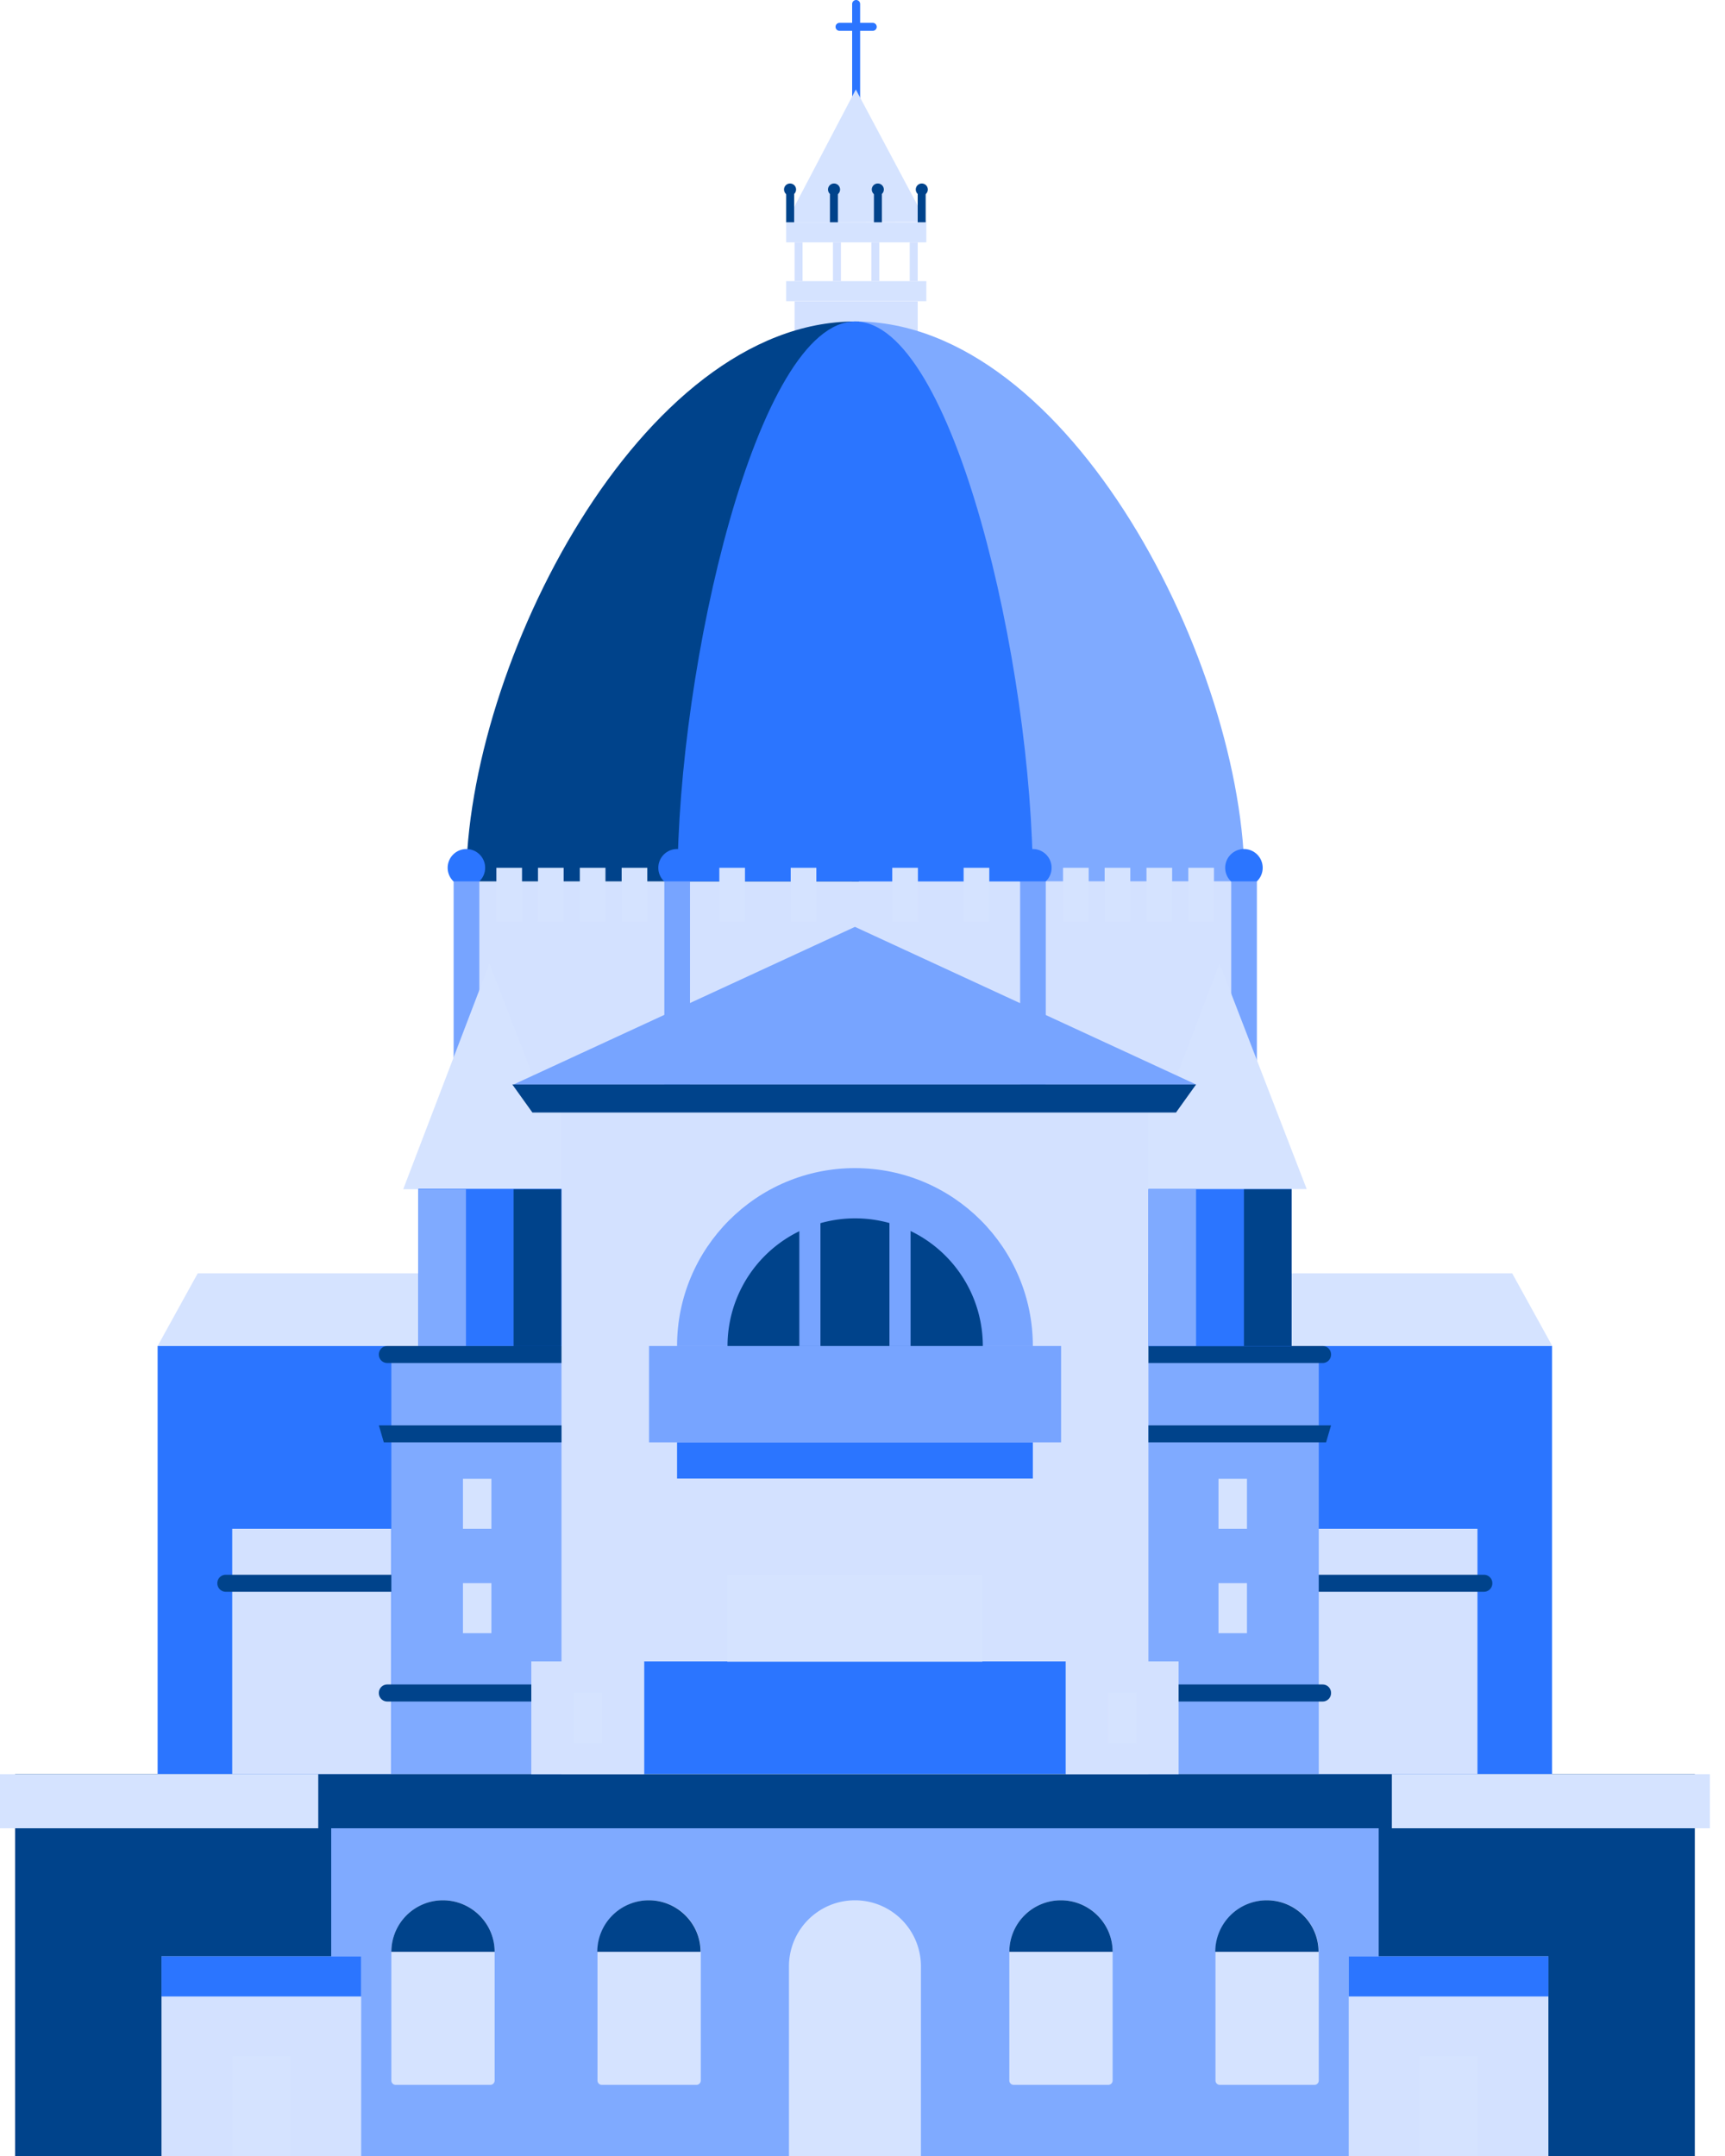
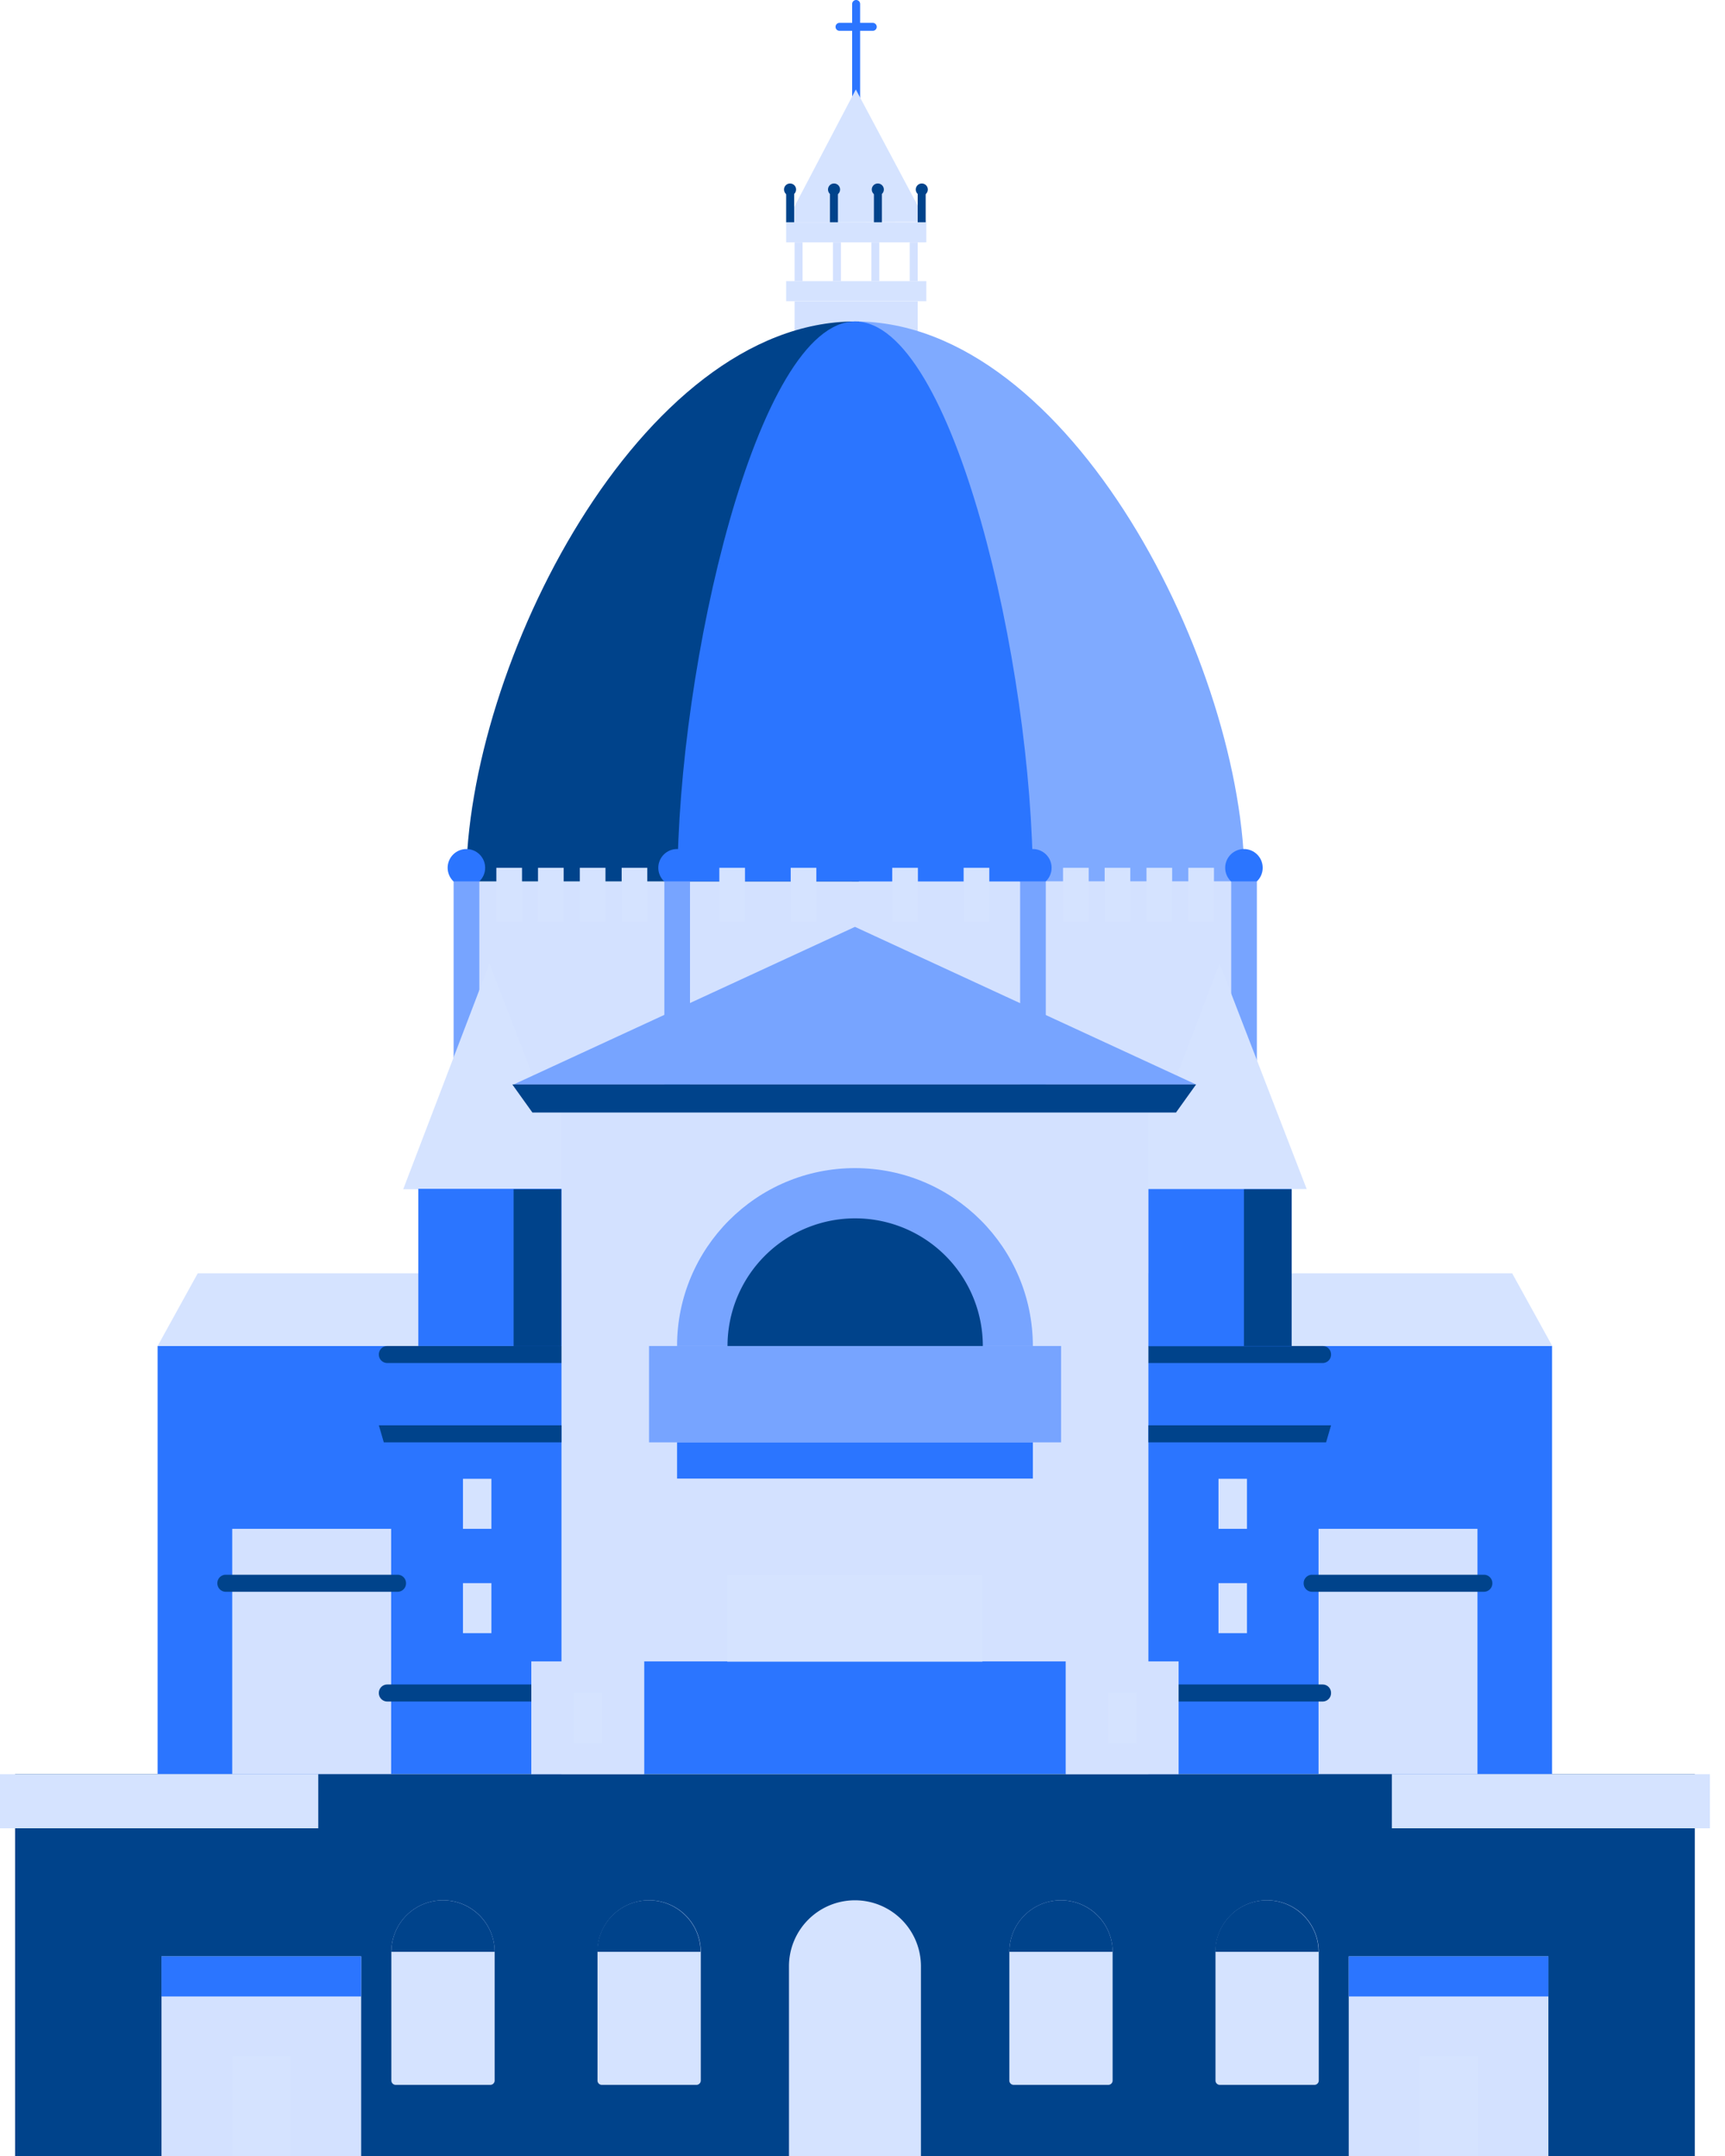
<svg xmlns="http://www.w3.org/2000/svg" xml:space="preserve" fill-rule="evenodd" stroke-linejoin="round" stroke-miterlimit="2" clip-rule="evenodd" viewBox="0 0 80 100">
  <path fill="#00438b" fill-rule="nonzero" d="M.7 82.29h77.9V100H.7z" />
-   <path fill="#7faaff" fill-rule="nonzero" d="M15.36 82.29h48.58V100H15.36z" />
  <path fill="#d5e3ff" fill-rule="nonzero" d="M20.54 88.14a2.39 2.39 0 0 0-2.39 2.39v5.97c0 .11.09.2.2.2h4.39a.2.2 0 0 0 .2-.2v-5.97a2.39 2.39 0 0 0-2.39-2.39M30.1 88.14a2.39 2.39 0 0 0-2.39 2.39v5.97c0 .11.09.2.2.2h4.39a.2.2 0 0 0 .2-.2v-5.97a2.39 2.39 0 0 0-2.39-2.39M39.65 88.14a3.06 3.06 0 0 0-3.06 3.06v8.81h6.12V91.2a3.06 3.06 0 0 0-3.06-3.06M49.2 88.14a2.39 2.39 0 0 0-2.39 2.39v5.97c0 .11.09.2.2.2h4.39a.2.2 0 0 0 .2-.2v-5.97a2.39 2.39 0 0 0-2.39-2.39M58.76 88.14a2.39 2.39 0 0 0-2.39 2.39v5.97c0 .11.09.2.2.2h4.39a.2.2 0 0 0 .2-.2v-5.97a2.39 2.39 0 0 0-2.39-2.39" />
  <path fill="#2b75ff" fill-rule="nonzero" d="M7.31 62.43h64.67v19.86H7.31z" />
  <path fill="#d3e1ff" fill-rule="nonzero" d="M61.15 70.91h7.37v11.38h-7.37z" />
  <path fill="#00438b" d="M69.21 73.43v.01a.39.39 0 0 1-.39.39h-7.97a.39.39 0 0 1-.39-.39v-.01a.39.39 0 0 1 .39-.39h7.97a.39.39 0 0 1 .39.39Z" />
  <path fill="#d3e1ff" fill-rule="nonzero" d="M10.77 70.91h7.37v11.38h-7.37z" />
  <path fill="#00438b" d="M18.83 73.43v.01a.39.39 0 0 1-.39.39h-7.97a.39.39 0 0 1-.39-.39v-.01a.39.39 0 0 1 .39-.39h7.97a.39.39 0 0 1 .39.39Z" />
-   <path fill="#7faaff" fill-rule="nonzero" d="M18.15 62.43h43.01v19.86H18.15z" />
  <path fill="#d5e3ff" fill-rule="nonzero" d="M70.13 59.06H9.17l-1.86 3.37h64.68l-1.86-3.37Z" />
  <path fill="#d3e1ff" fill-rule="nonzero" d="M21.04 40.88H58.2v9.43H21.04zM36.85 13.98h5.71v1.87h-5.71z" />
  <path fill="#d5e3ff" fill-rule="nonzero" d="M36.46 13.04h6.5v.93h-6.5zM36.46 10.31h6.5v.93h-6.5z" />
  <path fill="#7faaff" fill-rule="nonzero" d="M57.72 40.88H39.51V14.91h.16c9.97 0 18.05 16 18.05 25.97Z" />
  <path fill="#00438b" fill-rule="nonzero" d="M21.62 40.88h18.21V14.91h-.16c-9.97 0-18.05 16-18.05 25.97Z" />
  <path fill="#2b75ff" fill-rule="nonzero" d="M47.9 40.88H31.42c0-9.97 3.69-25.97 8.24-25.97 4.55 0 8.24 16 8.24 25.97Z" />
  <circle cx="21.63" cy="40.25" r=".87" fill="#2b75ff" />
  <circle cx="31.4" cy="40.25" r=".87" fill="#2b75ff" />
  <circle cx="47.9" cy="40.25" r=".87" fill="#2b75ff" />
  <circle cx="57.69" cy="40.25" r=".87" fill="#2b75ff" />
  <path fill="#77a4ff" fill-rule="nonzero" d="M21.04 40.88h1.19v9.43h-1.19zM57.1 40.88h1.19v9.43H57.1zM47.31 40.88h1.19v9.43h-1.19zM30.81 40.88H32v9.43h-1.19z" />
  <path fill="#d5e3ff" fill-rule="nonzero" d="m60.6 55.15-4.04-10.46-3.99 10.47 8.03-.01ZM26.73 55.15 22.7 44.69l-4 10.47 8.03-.01Z" />
  <path fill="#2b75ff" d="M39.89.185v4.54a.185.185 0 0 1-.37 0V.185a.185.185 0 0 1 .37 0Z" />
  <path fill="#d5e3ff" fill-rule="nonzero" d="m42.96 10.29-3.27-6.14-3.23 6.16 6.5-.02ZM24.47 51.3h30.18v2.88H24.47z" />
  <path fill="#00438b" d="M61.73 62.82v.01a.39.39 0 0 1-.39.39h-9.57a.39.39 0 0 1-.39-.39v-.01a.39.39 0 0 1 .39-.39h9.57a.39.39 0 0 1 .39.39ZM26.86 62.82v.01a.39.39 0 0 1-.39.39h-8.51a.39.39 0 0 1-.39-.39v-.01a.39.39 0 0 1 .39-.39h8.51a.39.39 0 0 1 .39.39Z" />
  <path fill="#d3e1ff" fill-rule="nonzero" d="M26.04 51.6h27.22v30.7H26.04z" />
  <path fill="#77a4ff" fill-rule="nonzero" d="M30.1 62.43h19.11v4.47H30.1z" />
  <path fill="#2b75ff" fill-rule="nonzero" d="M31.4 66.9h16.5v1.68H31.4zM29.87 77.06h19.56v5.23H29.87z" />
  <path fill="#d5e3ff" fill-rule="nonzero" d="M33.73 73.04h11.83v4.03H33.73z" />
  <path fill="#77a4ff" fill-rule="nonzero" d="M47.9 62.43H31.4c0-4.55 3.69-8.25 8.25-8.25 4.56 0 8.25 3.7 8.25 8.25Z" />
  <path fill="#00438b" fill-rule="nonzero" d="M45.58 62.43H33.74a5.92 5.92 0 0 1 5.92-5.92 5.92 5.92 0 0 1 5.92 5.92Z" />
  <path fill="#d5e3ff" fill-rule="nonzero" d="M0 82.29h79.3v2.51H0z" />
  <path fill="#00438b" fill-rule="nonzero" d="M14.76 82.29h49.79v2.51H14.76z" />
-   <path fill="#77a4ff" fill-rule="nonzero" d="M41.25 55.69h.98v6.74h-.98zM37.07 55.69h.98v6.74h-.98z" />
  <path fill="#00438b" fill-rule="nonzero" d="M22.94 90.53h-4.79a2.39 2.39 0 0 1 2.39-2.39c1.32 0 2.4 1.07 2.4 2.39ZM32.49 90.53H27.7a2.39 2.39 0 0 1 2.39-2.39c1.32 0 2.4 1.07 2.4 2.39ZM51.6 90.53h-4.79a2.39 2.39 0 0 1 2.39-2.39c1.32 0 2.4 1.07 2.4 2.39ZM61.15 90.53h-4.79a2.39 2.39 0 0 1 2.39-2.39c1.32 0 2.4 1.07 2.4 2.39Z" />
  <path fill="#00438b" d="M61.73 78.52v.01a.39.39 0 0 1-.39.39h-8.03a.39.39 0 0 1-.39-.39v-.01a.39.39 0 0 1 .39-.39h8.03a.39.39 0 0 1 .39.39Z" />
  <path fill="#00438b" fill-rule="nonzero" d="M61.5 66.9h-8.24v-.79h8.47l-.23.79ZM26.04 66.9H17.8l-.23-.79h8.47v.79Z" />
  <path fill="#00438b" d="M26.32 78.52v.01a.39.39 0 0 1-.39.39h-7.97a.39.39 0 0 1-.39-.39v-.01a.39.39 0 0 1 .39-.39h7.97a.39.39 0 0 1 .39.39Z" />
  <path fill="#d5e3ff" fill-rule="nonzero" d="M56.51 73.43h1.32v2.32h-1.32zM56.51 68.59h1.32v2.32h-1.32zM21.47 73.43h1.32v2.32h-1.32zM21.47 68.59h1.32v2.32h-1.32z" />
  <path fill="#2b75ff" fill-rule="nonzero" d="M19.4 55.14h6.64v7.29H19.4zM53.26 55.15h6.64v7.29h-6.64z" />
-   <path fill="#7faaff" fill-rule="nonzero" d="M19.4 55.16h2.21v7.27H19.4z" />
  <path fill="#00438b" fill-rule="nonzero" d="M23.82 55.16h2.21v7.27h-2.21z" />
-   <path fill="#7faaff" fill-rule="nonzero" d="M53.26 55.16h2.21v7.27h-2.21z" />
  <path fill="#00438b" fill-rule="nonzero" d="M57.69 55.16h2.21v7.27h-2.21z" />
  <path fill="#77a4ff" fill-rule="nonzero" d="m55.47 50.3-15.82-7.31-15.83 7.31h31.65Z" />
  <path fill="#00438b" fill-rule="nonzero" d="M54.54 51.6H24.69l-.93-1.3h31.71l-.93 1.3Z" />
  <g fill="#d5e3ff" fill-rule="nonzero">
    <path d="M23.02 40.25h1.19v2.49h-1.19zM24.95 40.25h1.19v2.49h-1.19zM26.89 40.25h1.19v2.49h-1.19zM28.83 40.25h1.19v2.49h-1.19zM33.36 40.25h1.19v2.49h-1.19zM36.67 40.25h1.19v2.49h-1.19zM41.38 40.25h1.19v2.49h-1.19zM44.69 40.25h1.19v2.49h-1.19zM49.3 40.25h1.19v2.49H49.3zM51.23 40.25h1.19v2.49h-1.19zM53.17 40.25h1.19v2.49h-1.19zM55.11 40.25h1.19v2.49h-1.19z" />
  </g>
  <path fill="#d3e1ff" fill-rule="nonzero" d="M36.85 11.24h.37v1.8h-.37zM38.63 11.24H39v1.8h-.37zM40.41 11.24h.37v1.8h-.37zM42.19 11.24h.37v1.8h-.37z" />
  <path fill="#00438b" fill-rule="nonzero" d="M36.46 8.99h.37v1.32h-.37zM38.49 8.99h.37v1.32h-.37zM40.53 8.99h.37v1.32h-.37zM42.56 8.99h.37v1.32h-.37z" />
  <circle cx="36.64" cy="8.79" r=".28" fill="#00438b" />
  <circle cx="38.68" cy="8.79" r=".28" fill="#00438b" />
  <circle cx="40.71" cy="8.79" r=".28" fill="#00438b" />
  <circle cx="42.75" cy="8.79" r=".28" fill="#00438b" />
  <path fill="#2b75ff" d="M40.66 1.245a.185.185 0 0 1-.185.185h-1.54a.185.185 0 0 1 0-.37h1.54c.102 0 .185.083.185.185Z" />
-   <path fill="#d3e1ff" fill-rule="nonzero" d="M7.49 90.74h9.26V100H7.49z" />
+   <path fill="#d3e1ff" fill-rule="nonzero" d="M7.49 90.74h9.26V100H7.49" />
  <path fill="#2b75ff" fill-rule="nonzero" d="M7.49 90.74h9.26v1.86H7.49z" />
  <path fill="#d5e3ff" fill-rule="nonzero" d="M10.77 95.37h2.7V100h-2.7z" />
  <path fill="#d3e1ff" fill-rule="nonzero" d="M62.55 90.74h9.26V100h-9.26z" />
  <path fill="#2b75ff" fill-rule="nonzero" d="M62.55 90.74h9.26v1.86h-9.26z" />
  <path fill="#d5e3ff" fill-rule="nonzero" d="M65.83 95.37h2.7V100h-2.7z" />
  <path fill="#d3e1ff" fill-rule="nonzero" d="M24.64 77.06h5.23v5.23h-5.23z" />
  <path fill="#d5e3ff" fill-rule="nonzero" d="M26.6 78.52h1.32v2.32H26.6z" />
  <path fill="#d3e1ff" fill-rule="nonzero" d="M49.43 77.06h5.23v5.23h-5.23z" />
  <path fill="#d5e3ff" fill-rule="nonzero" d="M51.38 78.52h1.32v2.32h-1.32z" />
</svg>